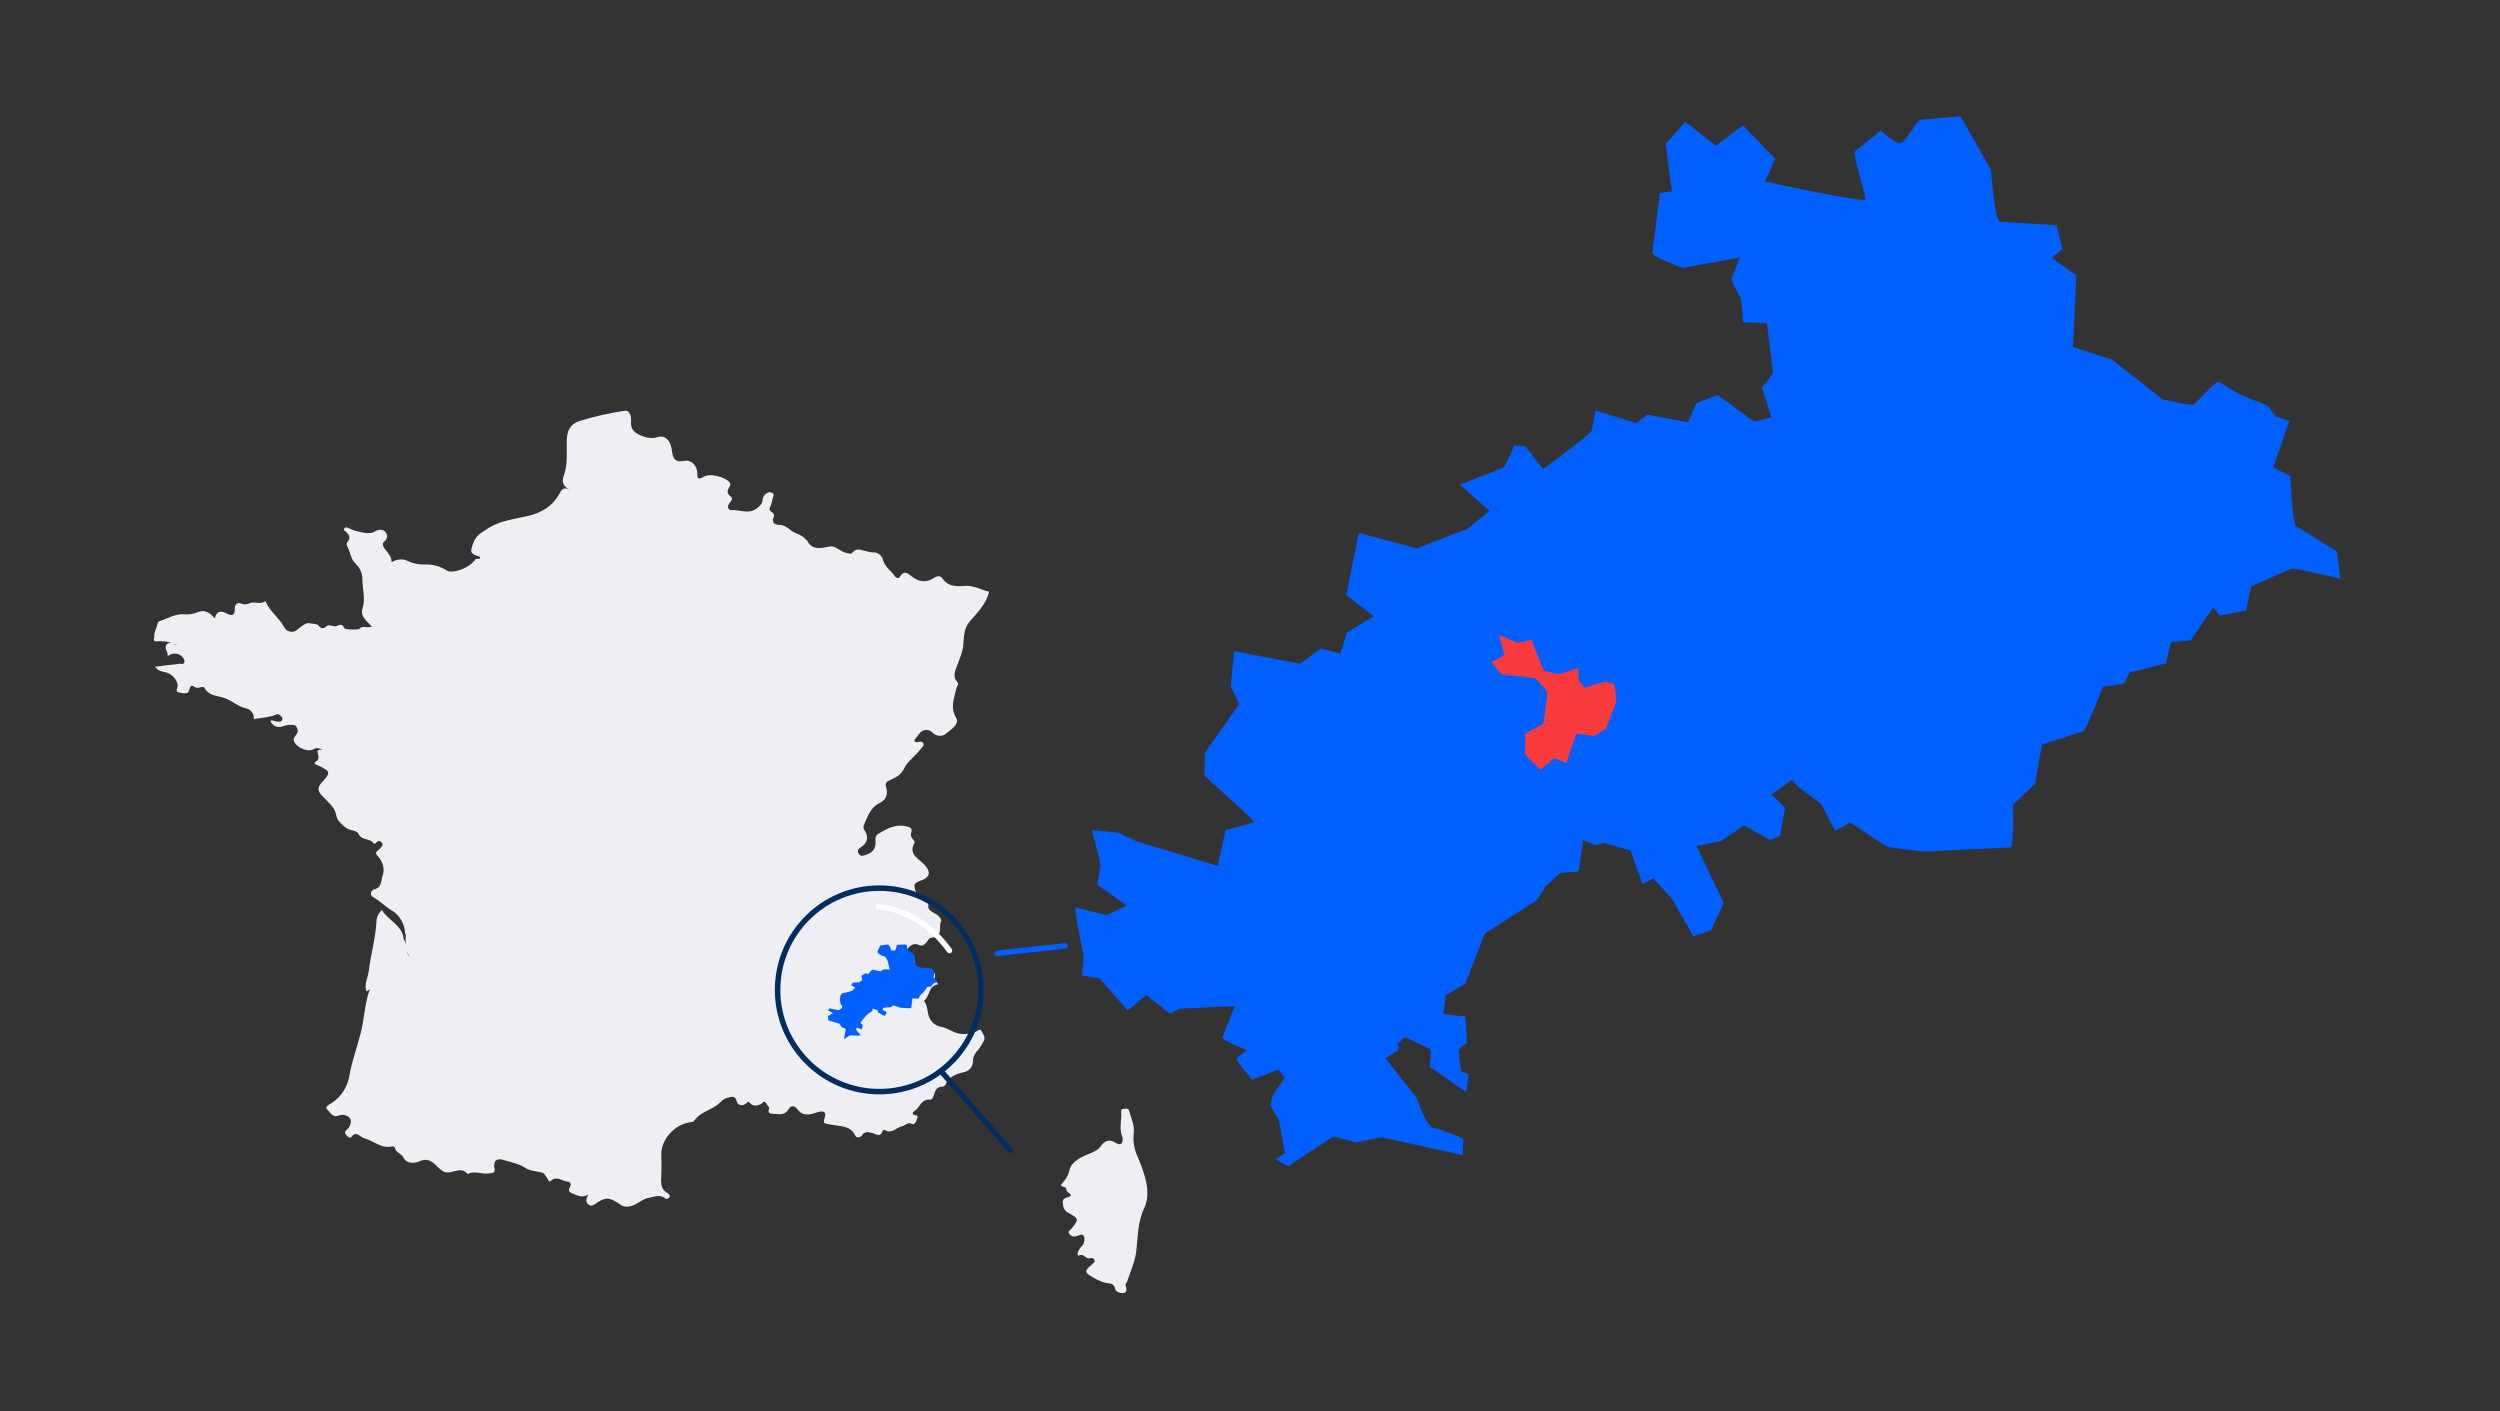
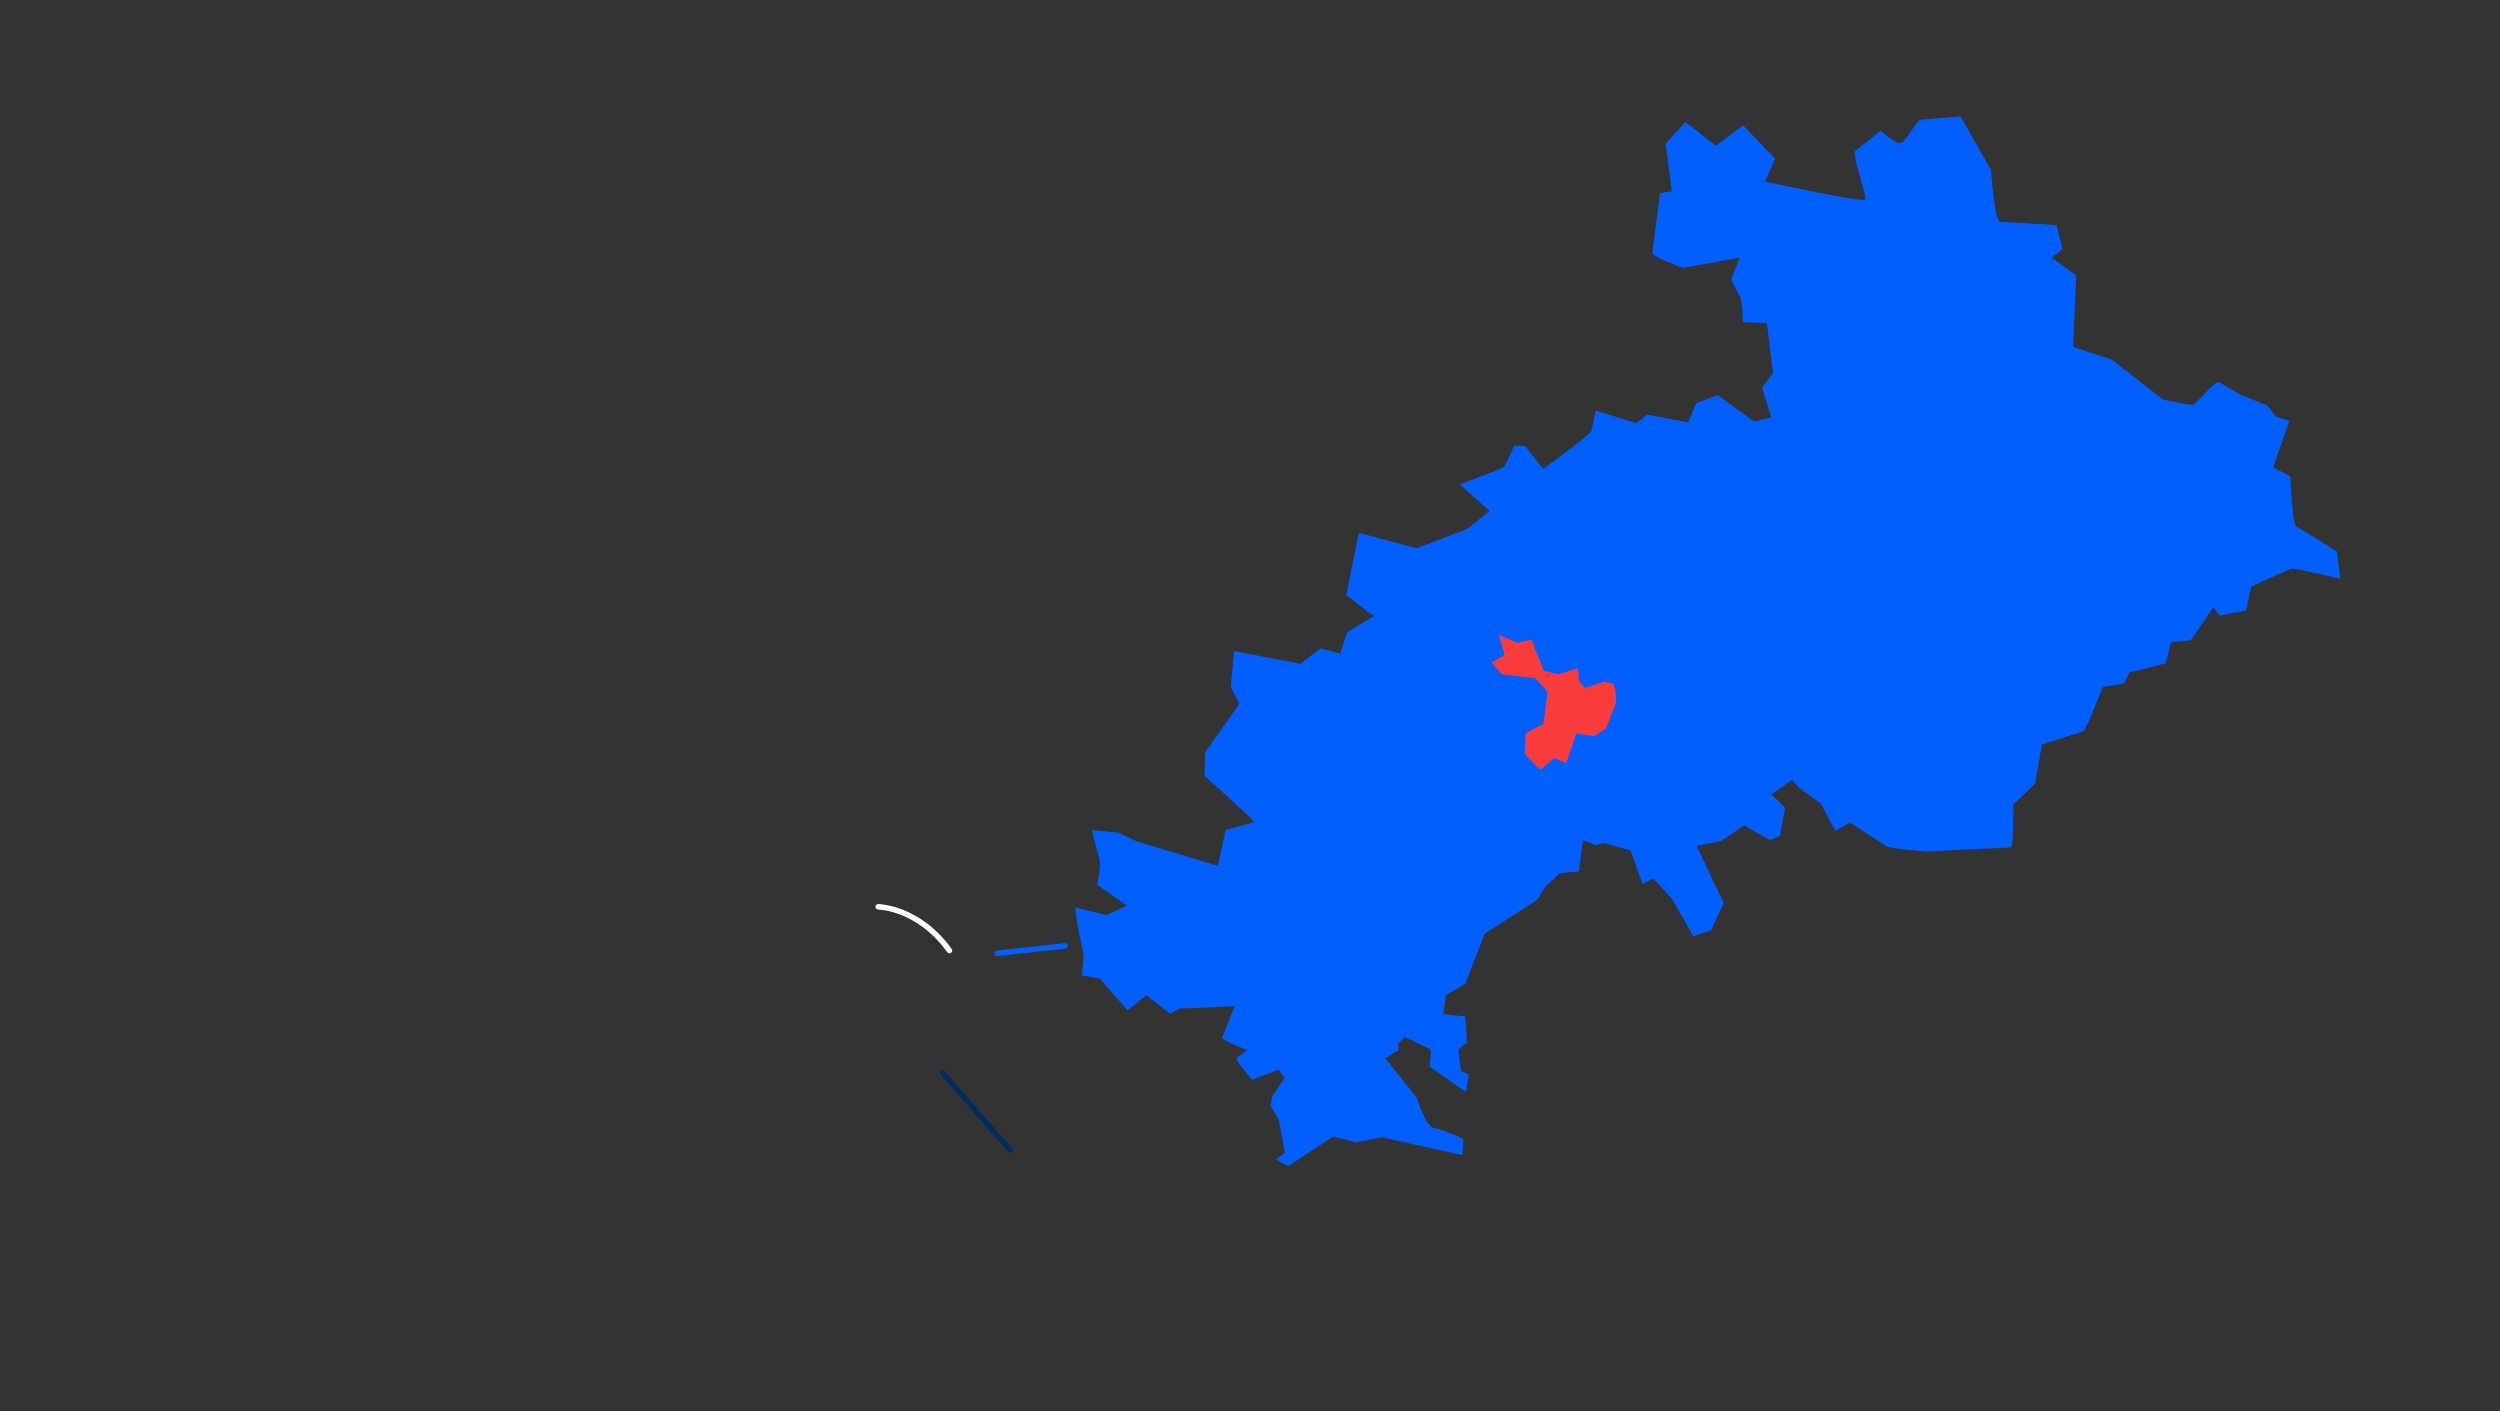
<svg xmlns="http://www.w3.org/2000/svg" xmlns:xlink="http://www.w3.org/1999/xlink" version="1.1" id="Layer_1" x="0px" y="0px" viewBox="0 0 909.2 513.3" style="enable-background:new 0 0 909.2 513.3;" xml:space="preserve">
  <rect x="0" y="0" width="909.2" height="513.3" fill="#333333" stroke="none" />
  <style type="text/css">
	.st0{clip-path:url(#SVGID_2_);fill:#EDEFF4;}
	.st1{clip-path:url(#SVGID_2_);fill:#015FFF;}
	.st2{clip-path:url(#SVGID_2_);fill:#F93C3B;}
	.st3{clip-path:url(#SVGID_2_);fill:none;stroke:#012D5E;stroke-width:2;}
	.st4{clip-path:url(#SVGID_2_);fill:none;stroke:#012D5E;stroke-width:2;stroke-linecap:round;}
	.st5{clip-path:url(#SVGID_2_);fill:none;stroke:#FFFFFF;stroke-width:2;stroke-linecap:round;}
	.st6{clip-path:url(#SVGID_2_);fill:none;stroke:#015FFF;stroke-width:2;stroke-linecap:round;stroke-miterlimit:10;}
</style>
  <g>
    <defs>
      <rect id="SVGID_1_" width="909.2" height="513.3" />
    </defs>
    <clipPath id="SVGID_2_">
      <use xlink:href="#SVGID_1_" style="overflow:visible;" />
    </clipPath>
-     <path class="st0" d="M113.6,272.7c-2.6,0.8-6.7-1.5-6.8-3.8c0-1.3,1.9-1.8,1.4-3.7c-0.3-0.9-0.5-1.4-1.3-1.5   c-1.2-0.2-2.5-0.1-3.6,0.3c-2.1,0.8-3.9,0.4-5-1.8c0.9-0.5,1.6,0.2,2.4,0.2c0.6,0,1.4,0.3,1.8-0.4c0.3-0.4,0.3-1.1-0.2-1.4   c-0.6-0.6-1-1.1-1.9-0.7c-2.4,1-5,1.1-7.5,1.5c-0.3,0.3-0.5,0.3-0.6-0.1c0.1-1.8-1.1-3.3-2.8-3.7c-3.4-0.7-5.6-3.4-9.1-4.1   c-2.3-0.5-4.8-0.9-6.1-3.4c-0.5-0.9-2.1,0.7-3.6-0.3c-1.5-1.1-1.6,0.3-2,1.5c-0.4,1.2-2.3,0.9-3.6,0.5c-1.3-0.3-0.8-0.9-0.6-1.8   c0.6-2-1.7-5-4.3-5.5c-1.3-0.3-2.6-0.4-3.8-2c3.2-0.4,6-0.8,8.9-1.1c0.6-0.1,1.3,0.4,1.7-0.4c0.3-0.7-0.1-1.3-0.4-1.8   c-1.3-1.7-3.7-2-5.4-0.7c-0.1,0.1-0.2,0.2-0.3,0.3c0.6-1.8-1.8-3.1,0-4.7c1.6-1,2.7,0.5,3.7,0.6c-2.1-1.1-4.5-1.6-6.9-1.5   c-0.9,0.1-2.2,0.3-1.6-1.3c-0.2-1.8,0.8-3.3,1.2-5c0.1-0.3,0.2-0.8,0.5-0.9c3-1,6.2-2.9,9.1-2.6c1.7,0.2,3.5-0.1,5.1-0.8   c2.7-1,4.4,0.3,6.1,2.3c0.6-2.6,2.2-3,4.3-1.8c2.4,1.3,3,0.3,3-1.8c0-1.5,1-2.4,2.3-1.8c1.1,0.4,2.2,0.4,3.3-0.2   c1.7-0.6,3.5,0.6,5.2-0.5c0.5-0.4,0.6,0.4,0.8,0.8c1.6,3.1,4.6,5.3,6.3,8.4c0.7,1.5,2.5,2.2,4.1,1.5c0.4-0.2,0.8-0.5,1.1-0.8   c0.9-0.8,1.9-1.5,3-2c0.4-0.2,4,0.2,4.3,0.7c1.1,1.7,2.1,1.1,3.3,0.1c0.3-0.2,1.1,0,1.7,0.1c0.4,0.1,0.8,0.2,1.1,0.2   c1-0.1,1.8-1.1,2.9-0.2c0.1,0.6,0.6,1.1,1.2,1.2c1.5,0.2,3.1,0.2,4.6,0c1.2-1.6,3-0.1,4.6-1c-1.7-1.8-4.2-3.6-3.4-6.3   c1.2-3.7,0-7.2,0-10.8c0-2.1-0.8-4.1-2.3-5.5c-2.1-1.9-2-4.4-3.2-6.5c-0.4-0.6-0.3-1.3,0.2-1.8c1.2-1.4,0.4-2.5-0.7-3.5   c-0.4-0.4-1-0.5-0.6-1.2c0.4-0.6,1-0.4,1.5-0.2c1.3,0.7,2.6,1.1,4,1.4c1.9,0.4,3.8,1,5.8-0.2c0.9-0.6,2.8-0.9,3.7,0.3   c0.9,1.1,0.8,2.3-0.4,3.4c-1.1,0.9-0.4,2,0.3,2.9c1,1.4,2.4,2.6,2.3,4.7c1.8-1.2,4.2-1.4,6.1-0.4c1.9,0.9,4,1.3,6.1,1.2   c2.8-0.1,5.5,0.6,7.9,2.2c1.6,1.1,6.6-0.4,8.8-2.4c0.5-0.5,1.1-1,1.6-1.6c0.3-0.7,1.9,0.4,1.7-1c-3.8-1.2-3.7-1.6-2.4-5.2   c0.9-2.5,2.8-3.5,4.9-4.9c4.6-3.1,9.9-3.6,15.1-4.8c5-1.2,8.9-3.7,11.3-8.1c0.7-1.3,1.4-2.6,3.8-1.4c-4.2-1.9-2.2-4.8-1.7-7   c0.9-4,0.3-8.1,0.6-12.1c0.3-3.6,2.3-5.2,4.9-6c5.2-1.6,10.6-2.8,16-3.6c2.1-0.3,2.5,2.3,2.4,3.7c-0.1,2.2,0.3,3.5,2.4,4.7   c2.3,1.3,5.3,2,7.6,1.1c1.8-0.6,3.9,0.8,4.5,3.2c0.2,0.7,0.3,1.4,0.4,2.1c0.3,2.7,1.3,4.1,4.6,3.4c2.5-0.5,4.5,1.9,4.6,4.3   c0,1.4-0.3,3,2.3,1.5c2.3-1.4,7.8,0,9.4,2c0.4,0.4,0.4,1,0.1,1.5c-0.9,1.3-1.3,2.5,0.4,3.7c0.9,0.7,0.1,1.7-0.5,2.4   c-1,1.1-0.5,2.6,0.7,2.5c3-0.2,6.2,1.7,9.2-0.6c1.1-0.9,2.1-1.6,2.1-3c0.1-1,0.6-2,1.5-2.5c0.5-0.4,1.3-0.5,1.9-0.2   c0.8,0.3,0.7,0.8,0.5,1.5c-0.4,1.1-0.5,2.3-1,3.4c-0.4,0.9-0.6,1.5,0.4,2.1c0.7,0.3,1.1,1.1,0.8,1.8c0,0.1-0.1,0.1-0.1,0.2   c-0.6,1.6,0.1,2.6,2,2.7c1.9,0,3.1,1,4.5,2.1c1.6,1.2,3.9,1.4,5.2,3.2c0.1,0.1,0.4,0.1,0.5,0.3c1.8,3.7,4.9,2.9,8.1,2.3   c2.3-0.5,3.8,1.7,5.9,2.2c1,0.2,1.9,0.7,2.5,0c1.3-1.7,2.8-1.1,4.4-0.7c0.9,0.3,1.8,0.5,2.8,0.6c1.8-0.2,3.4,0.9,3.9,2.6   c0.6,2.6,2.9,4,4.3,6c0.6,0.9,1.5,1,2,0.1c1.3-2.2,2.8-1.1,4-0.1c2.7,2.2,5.4,2.6,8.4,0.6c1.2-0.8,2.3-0.6,2.8,0.1   c1.9,2.9,4.7,3.2,7.9,2.9c3.4-0.4,6.2,1.4,9.2,2.1c-1,4.5-4.3,7.6-7.1,10.9c-2.2,2.6-2,5.9-2.3,8.8c-0.3,2.4-1.2,4.4-2,6.6   c-0.8,2.2-2.1,4.4-0.1,6.6c0.6,0.7-0.1,1.3-0.3,2c-0.8,3.6-2.5,7-0.2,10.9c1.4,2.4-1.8,4.2-3.5,5.7c-1.4,1.3-3.6,1.2-5-0.2   c-1.2-1.3-3.1-1.4-4.4-0.2c-0.2,0.2-0.4,0.4-0.6,0.7c-0.4,0.5-0.8,1-1.2,1.5c-0.8,1-0.5,1.5,0.8,1.4c0.7-0.1,1.6-0.5,2,0.5   c0.4,0.9-0.4,1.2-0.8,1.8c-1.9,2.6-5,4.7-6.2,7.3c-1.3,2.7-3.3,3.3-5.5,4.4c-1,0.5-1.4,1-1.1,2.1c0.7,2.4,0.5,4.6-2.2,6   c-3.6,1.7-4.5,5.2-5.9,8.2c-0.2,0.7,0,1.5,0.5,2.1c1.4,2.2,0.8,4.4-1.5,5.8c-0.9,0.6-1.4,1.2-0.9,2.2c0.6,1.2,1.5,1,2.4,0.7   c2.8-0.8,4.1-2.5,3.8-5.3c-0.2-0.9,0.2-1.9,0.9-2.4c3.1-1.8,6.2-3.7,10.2-2.8c1.3,0.3,2.5,0.6,1.9,2.3c-0.3,0.8-0.1,1.7,0.5,2.3   c0.3,0.4,0.9,1.1,0.7,1.4c-2.3,4,1.2,5.6,3.4,7.8c2.8,2.8,2.3,4.9-1.5,6.1c-1.1,0.4-2,0.8-1.9,2c0.1,1.4,0.6,2.9,2.1,3.3   c2.2,0.6,3,1.8,2.9,3.8c-0.1,1.2,0.7,1.7,1.7,2.3c1.4,0.8,3.4,2,2.9,3.3c-0.9,2,1,5.6-3.4,5.9c-1,0.1-1.4,1.2-2,1.9   c-0.7,0.7-1.4,1.3-2.5,0.8c-2-1-3.4,0.3-4.2,1.4c-0.7,1,0.4,2.2,1.9,2.7c0.8,0.3,0.7,1.2,0.7,1.9c0,1.8,1.5,3.3,3.3,3.2   c0.1,0,0.3,0,0.4,0c2.5-0.1,4.1,0.2,3.5,3c-0.2,1.1,1,1.2,1.3,2.1c-3.8,0.5-2.9,4.4-5.2,6c1.4,1.7,1.2,3.8,1.8,5.6   c0.7,2.1,2.5,3.6,4.7,3.9c2,0.4,3.7,1.7,5.8,2.3c2.3,0.6,4.1,0.1,6.1-0.4c0.9-0.2,2-1.5,2.5-0.5c0.6,1.2,1.8,2.5,0.7,4   c-0.6,1.1-1.2,2.1-1.9,3c-1.2,1.1-1.9,2.7-1.9,4.3c0,1.8-1.4,3.4-3.2,3.7c-2.9,0.7-5.5,1.6-6.7,4.5c-0.2,0.4-0.6,0.7-1,0.8   c-2.4-0.1-2.8,1.6-3.3,3.1c-0.3,0.7-0.6,1.7-1.3,1.6c-3-0.2-3.6,2.2-5.1,3.7c-0.3,0.3-2.8,1.5,0.1,2.1c0.9,0.2,0.1,1.1,0,1.7   c-0.1,0.8-0.9,1.7-1.5,1.4c-1.6-0.9-2.5,0.5-3.7,0.8c-2.1,0.4-3.7,2.9-6.3,1.4c-0.3-0.1-0.6,0-0.8,0.2c-0.7,2.8-2.7,1.1-4,0.8   c-1.6-0.4-2.6-0.5-3.6,1c-0.4,0.6-1.2,0.8-1.9,0.5c-0.2-0.1-0.4-0.3-0.5-0.6c-1.8-3.7-5.6-3.2-8.8-3.9c-1.7-0.4-3.2,0.1-2.3-2.5   c0.8-2.1-0.4-2.7-2.6-2c-2.7,0.9-5.3,1.7-7.4-1.2c-0.9-1.2-2.3-1.4-3.2,0.2c-1.5,2.5-4,1.6-6.2,1.5c-0.6,0-1-0.4-1-1   c0-0.1,0-0.3,0.1-0.4c0.5-1.1-0.6-1.4-0.8-2.1c-0.6-1.2-1.2-0.9-1.8-0.1c-1.5,0.7-3,1.2-4.3-0.3c-0.6-0.6-0.6-0.4-1.2,0.1   c-1.5,1.3-3.2,0.8-3.6-0.7c-0.6-2.2-1.8-1.6-3.2-1.3c-1.7,0.4-2.7,1.7-3.9,2.7c-2.8,2-6.5,2.8-8.5,5.9c-0.1,0.2-0.7,0.2-1.1,0.3   c-6,0.8-11,6.5-10.7,12.2c0.1,2.4,0.1,4.7,0,7.1c-0.1,2.4-0.5,4.9,2.2,6.5c0.6,0.3,1.3,1.1,0.5,1.8c-0.6,0.6-1.2,0.2-1.8-0.2   c-1.9-1.1-3.5-0.2-5.4,0.1c-2.8,0.5-4.5,2.9-7.4,3.2c-1.2,0.2-2.4-0.1-3.3-0.9c-3.8-2.6-5.2-2.6-8.9,0c-0.7,0.5-1.4,0.9-2.3,0.2   c-1.2-0.9-1-2-0.2-3.6c-2,1.1-3.5,0.5-5.1-0.2c-1.5-0.6-2.5-1-1.5-2.7c0.6-1.1,0.1-1.8-1.1-1.9c-1.9-0.2-3.7-2.2-5.9-0.2   c-0.7,0.6-1-0.5-1.3-1c-0.6-0.8-0.9-1.8-2.1-2.1c-2.1-0.5-4.2-0.5-6.3-1.9c-1.9-1.3-4.9-1.8-7.4-2.6c-2.5-0.8-3.8,0.2-3.4,2.7   c0.4,2-0.4,2-2.2,2.2c-2.5,0.3-5.1-1.2-7.5,0.2c-2.2-2.7-4.7-0.7-7.2-0.6c-1.5,0.1-2.4-0.8-3.4-1.7c-1.9-1.8-3.5-3.9-7.1-2.3   c-1.1,0.5-4.4,1.3-5.8-1.6c-0.6-1.2-2.7-1.6-3-3.4c-0.2-0.3-0.5-0.5-0.9-0.5c-4.1,1-6.9-2.1-10.4-3c-1.4-0.4-2.7-2.8-4.5-0.4   c-0.4,0.6-1.3,0-1.7-0.5s-0.9-1-0.4-1.7c0.3-0.4,0.7-0.6,1-1c0.9-1.2,1.3-2.8,0.4-3.8c-1-1-2.5-1.3-3.9-0.8   c-2.3,0.9-3.1-1.2-4.1-2.1c-1.3-1.1,0.6-1.8,1.6-2.5c3.5-2.3,5.8-6,6.4-10.1c1.1-6.3,3.7-12.4,4.8-18.7c0.7-3.9,1-7.8,2.3-11.6   c0-0.3,0.2-0.6,0.3-0.9c-0.4,0.2-0.8,0.5-1.2,0.8c-1-2.6,0.5-4.9,0.8-7.4c0.7-6,2.5-11.9,2.8-18c0-1.6,0.8-3.2,2-4.2   c2.3,3.8,7.6,5.6,7.9,10.6c1.5,1.9,0.4,4.5,2.1,6.3c0,0,0,0,0-0.1c-1.4-1.9-1.3-4-1.4-6.1c0-0.8,0.3-1.6-0.2-2.3   c-0.1-3.6-2.1-6.8-5.2-8.5c-2.2-1.4-4.1-3.4-6.5-4.7c-0.7-0.4-0.9-1.3-0.5-2c0.2-0.3,0.5-0.6,0.8-0.7c3.1-0.6,2.6-3.3,3.2-4.9   c1-2.6,0.1-5.4-2-7.6c-1-1,0.3-1.6,0.9-2.2c0.6-0.7,1.6-1.4,0.9-2.3c-0.7-1-1.6-0.7-2.3,0.2c-0.2,0.1-0.5,0.2-0.7,0.1   c-1.2-2.1-4.4-1-5.5-3.5c-0.7-1.5-3.2-1.1-4.6-2.3c-1.7-1.4-3.2-2.4-3.6-4.8c-0.5-2.7-3-4.6-4.9-6.6c-1.8-1.8-2-3.2-0.2-5.1   c3.3-3.6,3.1-4-1.4-6.1c-0.9-0.4-2.1-0.6-0.5-1.7c0.9-0.6,0.7-1.6,0.4-2.5c-0.6-2.1,1.1-1.4,2.1-1.6h0.4h0h-1   C115,271.5,114.4,272.4,113.6,272.7" />
-     <path class="st0" d="M389.5,434.8c-0.4-1.1-1.7-1.1-1.7-2.3c0-1.1-1.6-0.6-2-1.5c1.3-1.6,2.6-2.9,3.1-5.3c0.7-3.3,4.4-5,7.5-6.2   c1.6-0.7,2.9-1.2,3.9-2.6c1.3-1.9,3.1-2.8,5.2-1.4c2.9,1.9,3-1.1,2.7-1.9c-1.2-2.9-0.4-5.6-0.4-8.5c0-0.8-0.4-1.6,0.7-1.8   c0.9-0.2,1.9-0.3,2.2,0.8c0.7,2.7,2,5.2,1.6,8.1c-0.3,2.9,0.2,5.9,1.5,8.6c2.4,5.8,5,12.7,2.4,18.4c-2.6,5.5-2.3,10.7-3,16.1   c-0.5,3.7-2.1,7.2-3.3,10.8c-0.2,0.5-0.7,0.9-0.5,1.5c0.3,1,0.6,2.3-0.6,2.6c-1.1,0.3-3-0.4-3.2-1.3c-0.4-2.5-2.1-2-3.7-2.4   c-1.5-0.4-2.9-1.1-4.3-1.9c-3.3-1.8-3.3-2.4-0.4-4.8c0.4-0.3,1-0.9,0.9-1.3c-0.1-0.6-0.6-1.1-1.3-1c-0.1,0-0.2,0-0.2,0.1   c-1.6,0.6-2.4-1.9-4.2-1c-0.5,0.3-0.6-0.7-0.4-1.2c0.3-0.8,0.8-1.6,1.4-2.2c0.9-0.9,1.2-2.2,0.9-3.4c-0.6-1.5-1.9-0.4-2.9-0.2   c-0.9,0.3-1.8,0-2.4-0.7c-0.9-1.2,0.2-1.4,0.7-2.1c2.7-3.4,2.8-3.5-1.3-5.8c-1.6-0.9-1.8-2.4-1.9-3.7   C386.3,435.4,388.5,435.7,389.5,434.8" />
    <path class="st1" d="M456.2,299c-0.3-0.9-18.2-16.9-18.2-16.9l0.3-8.5l12.4-17.6l-3.1-6.2l1.2-13l24.1,4.6l7.4-5.6l7.1,1.9l2.5-7.7   l9.6-5.9l-9.9-7.7l4.6-22.6l21,5.6l18.5-7.1l8-6.5l-10.8-9.6c0,0,14.8-5.6,15.8-6.2c0.9-0.6,4-8,4-8l4,0.3l6.5,8.3   c0,0,17.3-12.7,17.6-13.9c0.3-1.2,1.5-7.4,1.5-7.4l14.8,4.6l4-3.1l14.8,2.8l3.1-7.1l7.7-2.8l13.3,9.6l6.2-1.5l-3.4-10.8l4-5.3   l-2.2-18.2l-8.7-0.3c0,0-0.3-8.3-1.2-9.6s-3.1-5.9-3.1-5.9l3.1-8l-20.7,3.7c0,0-11.4-4-11.1-5.6c0.3-1.5,2.8-21.6,2.8-21.6l4.3-0.6   l-2.2-17.3l7.1-8L624,53l9.9-7.4l11.7,12.1l-3.7,8.3c0,0,36.2,8,36.5,6.5c0.3-1.5-4.9-16.7-3.7-17.6c1.2-0.9,9.3-7.4,9.3-7.4   s5.9,5.6,7.7,4.3c1.9-1.2,5.6-8.3,6.8-8.3c1.2,0,14.5-1.2,14.5-1.2l11.1,19.5c0,0,1.2,18.9,3.4,18.9c2.2,0,20.4,1.2,20.4,1.2   l2.2,8.7l-4,3.1l9,6.5l-1.2,26l14.2,4.6l18.5,14.5c0,0,10.2,2.2,11.1,1.9s8-8.7,9-8.3c0.9,0.3,8,4.6,8,4.6l9.9,4l3.1,4l4.9,1.5   l-5.9,17l6.2,3.1c0,0,0.9,18.2,2.2,18.5c1.2,0.3,14.8,9,14.8,9l1.2,9.9c0,0-16.4-4-17.6-3.7c-1.2,0.3-14.8,6.5-14.8,6.5l-1.9,8.7   l-9.6,1.9l-2.2-3.1l-8.3,12.1l-7.1,0.6l-1.9,7.7l-13.3,3.4l-1.9,4l-7.7,1.2c0,0-6.2,15.8-7.1,16.1c-0.9,0.3-15.1,4.9-15.1,4.9   l-2.5,14.2l-8,7.7c0,0,0.3,15.5-0.9,15.5c-1.2,0-30.9,1.5-30.9,1.5s-13.3-1.2-14.2-1.9c-0.9-0.6-13.3-8.7-13.3-8.7l-5.3,3.1   l-5.3-9.9l-8-5.9l-2.5-2.8l-7.4,5.3l4.9,4.9l-1.9,10.2l-3.7,1.5l-9.3-5.3l-8.3,5.6l-9,1.9l9.9,20.7l-4.6,9.9l-6.5,2.2l-7.7-13.6   l-6.8-7.4l-4,1.9l-4.3-12.1l-9.9-2.8l-2.8,0.9l-4.6-1.9l-1.5,11.4l-6.8,0.6l-5.3,4.9l-3.1,4.9L540,339.5l-7.1,18.2l-7.1,4.3   l-0.9,6.8l8,0.9l0.6,9.3l-3.1,2.8l0.9,7.7l2.8,1.2l-0.9,6.5l-13.3-9.3c0,0,0.9-6.2,0-6.5c-0.9-0.3-9-4.3-9-4.3l-2.5,2.5l0.3,2.2   l-4.9,3.1l11.4,14.2c0,0,3.4,10.8,6.2,11.1c2.8,0.3,10.8,4,10.8,4l-0.3,5.9l-29.4-6.5l-9.3,1.9l-8.3-2.2l-16.4,10.8l-4.6-2.5   l3.4-2.2l-2.2-12.1l-3.1-5.3l0.9-3.7l4.3-6.2l-2.2-3.1l-9.6,3.7c0,0-6.5-7.4-5.6-8c0.9-0.6,3.7-2.8,3.7-2.8s-9.3-3.7-9-4.6   c0.3-0.9,4.6-11.4,4.6-11.4l-20.1,0.9l-3.4,1.9l-8.7-6.8l-6.8,5.6L400,355.9l-6.5-1.2l0.6-7.1l-2.2-11.1l-0.9-6.5l11.4,2.8l7.4-3.4   l-10.8-7.7c0,0,1.5-6.8,0.9-9c-0.6-2.2-2.8-10.8-2.8-10.8l9.6,0.9l6.5,3.1l29.7,9l2.8-13L456.2,299z" />
    <path class="st2" d="M545.1,230.9l2.1,7.3l-4.8,2.7l3.7,4.3l12.4,1.5l4.3,4.9l-1.5,11.7l-6.5,3.4l-0.3,7.4c0,0,5.6,6.5,6.2,5.6   c0.6-0.9,4.6-4,4.6-4l4.3,1.9l3.7-10.8l6.5,0.9l4.3-2.8l3.7-9.6c0,0-0.3-6.8-1.2-6.8c-0.9,0-3.1-0.6-3.1-0.6l-7.1,2.2l-2.2-2.5   l-0.3-4.6l-7.1,2.2l-5.3-1.2l-4.6-11.4l-4.9,1.2L545.1,230.9z" />
-     <path class="st1" d="M332.5,347.3c-0.2-0.2-2.4-1.8-2.4-1.9c0-0.2-0.3-1.9-0.6-1.9s-3.3,0.1-3.3,0.1s-0.5,2.1-0.7,2.1h-1.3   c0,0-0.8-2.2-1.2-2.2s-2.9,0.4-2.9,0.4s-1.1,2.2-1,2.4c0.1,0.2,1.1,1.2,1.7,1.3c0.7,0.1,1.1,0.3,1.2,0.4c0.1,0.2,0.8,1.4,0.8,1.4   l0.8,3.3c0,0-2.5-0.7-3.2,0.6l-3.2-0.7l-1.5,1.7l-0.9-0.4l-1.5,1l0.3,1.5l-1.1,0.8l-2.4,0.2c0,0-0.7,0.9-0.3,1.1   c0.3,0.2,1.2,0.6,1.2,0.6l-1,1.2c0,0-2.2,0.7-3.5,0.9c-1.3,0.2-1.3,3.7-0.4,4.5c0.9,0.8-1.1,1.7-1.1,1.7l-3.4-0.7l-0.4,0.8l1.7,0.9   l-1.8,1.2l0.2,1.5l4,1.2c0,0,0.8,1.3,1,1.4c0.2,0.1,1.3,0.4,1.3,0.4s-0.7,3.9-0.6,3.8c0.2-0.1,2-1.4,2.3-1.4c0.3,0,2.7,0.2,2.9,0.1   c0.2-0.1,1.1,0.1,0.7-0.3c-0.3-0.4-2.4-2.2-1.3-2.4c1.2-0.2,1.8,0.9,1.9,0.3c0.1-0.6,0.3-1.4,0.2-1.6c-0.2-0.1-0.9-0.4-0.7-0.7   c0.2-0.2,1.8-3,4.1-4.1c0.2-0.1,0.3-1,0.3-1l2,0.7l-0.3,0.5c0,0,2.6,1.7,2.7,1.4c0.1-0.3,1.3-1.3,0-1.7c-1.3-0.4-0.7-1.1-0.3-1.2   c0.4-0.1,2.5-0.2,2.5-0.2l0.8-0.7l2.7,0.9c0,0,3.9,0.3,3.9,0.1c0-0.2,0.3-2.3,0.3-2.3l0.1-1.2l2.3,0.1c0,0,0.3-1.2,1.2-1.8   c0.9-0.7,1.9-2.5,2-2.5c0.2,0,1.4-0.1,1.4-0.1s0.4-1.5,2.3-1.6l-1.5-1.7c0,0,0.8-2.7-0.7-3.3c-1.5-0.6-5,0.8-6.2-2.3   C333.1,348.5,332.5,347.3,332.5,347.3" />
-     <circle class="st3" cx="319.8" cy="360" r="37" />
    <line class="st4" x1="342.8" y1="390.2" x2="367.4" y2="418.3" />
    <path class="st5" d="M319.4,329.8c0,0,14.5,0.1,25.9,15.9" />
    <line class="st6" x1="362.7" y1="346.7" x2="387.3" y2="344" />
  </g>
</svg>